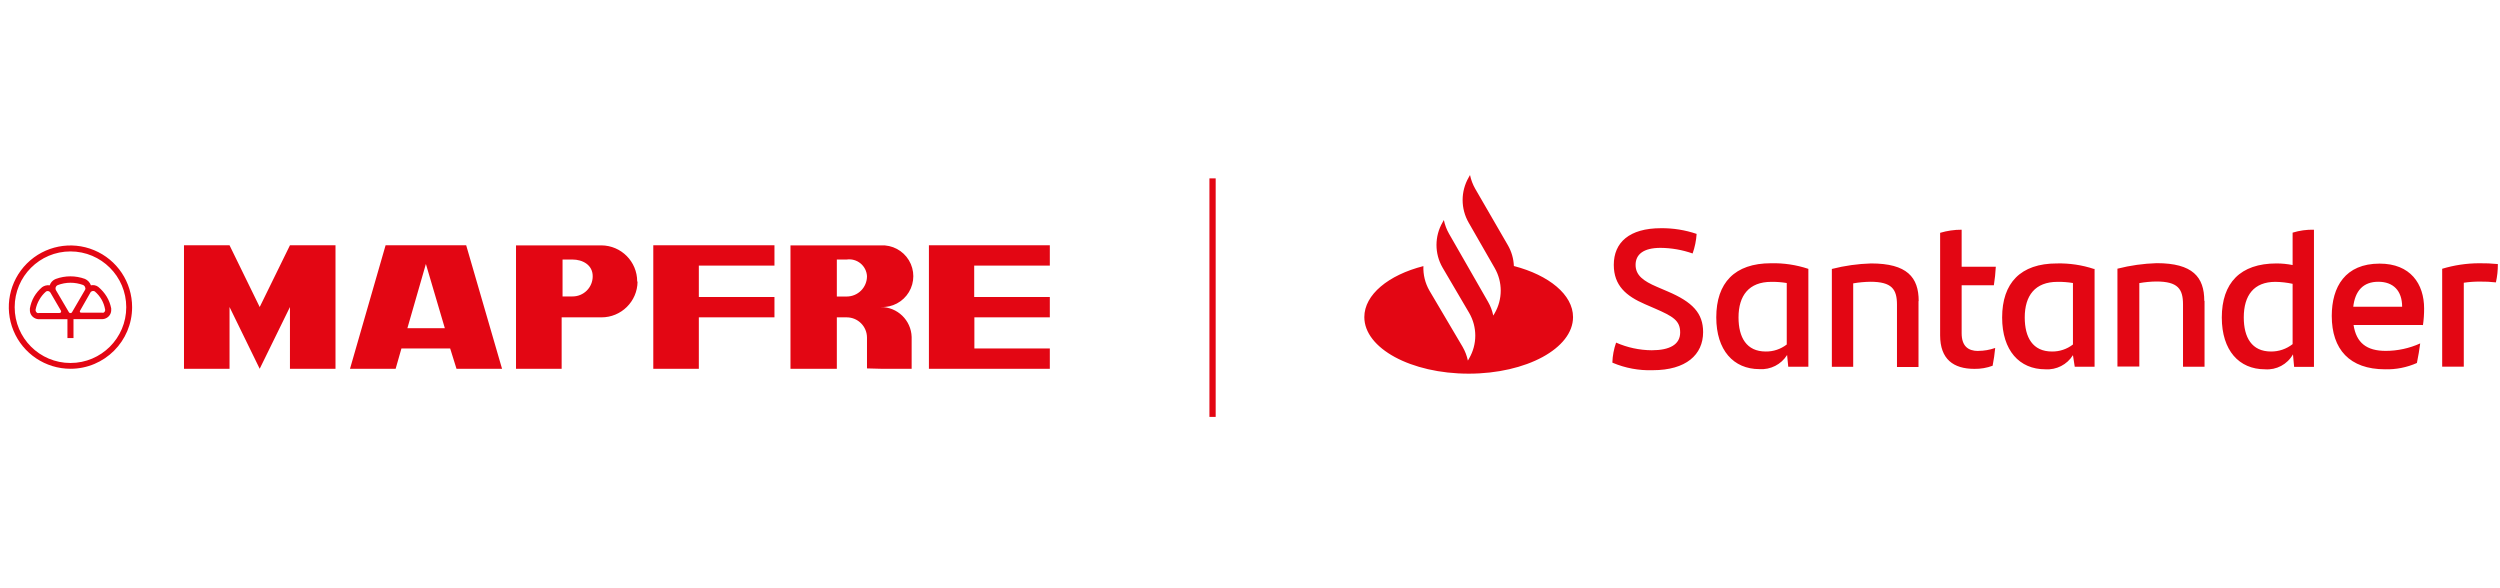
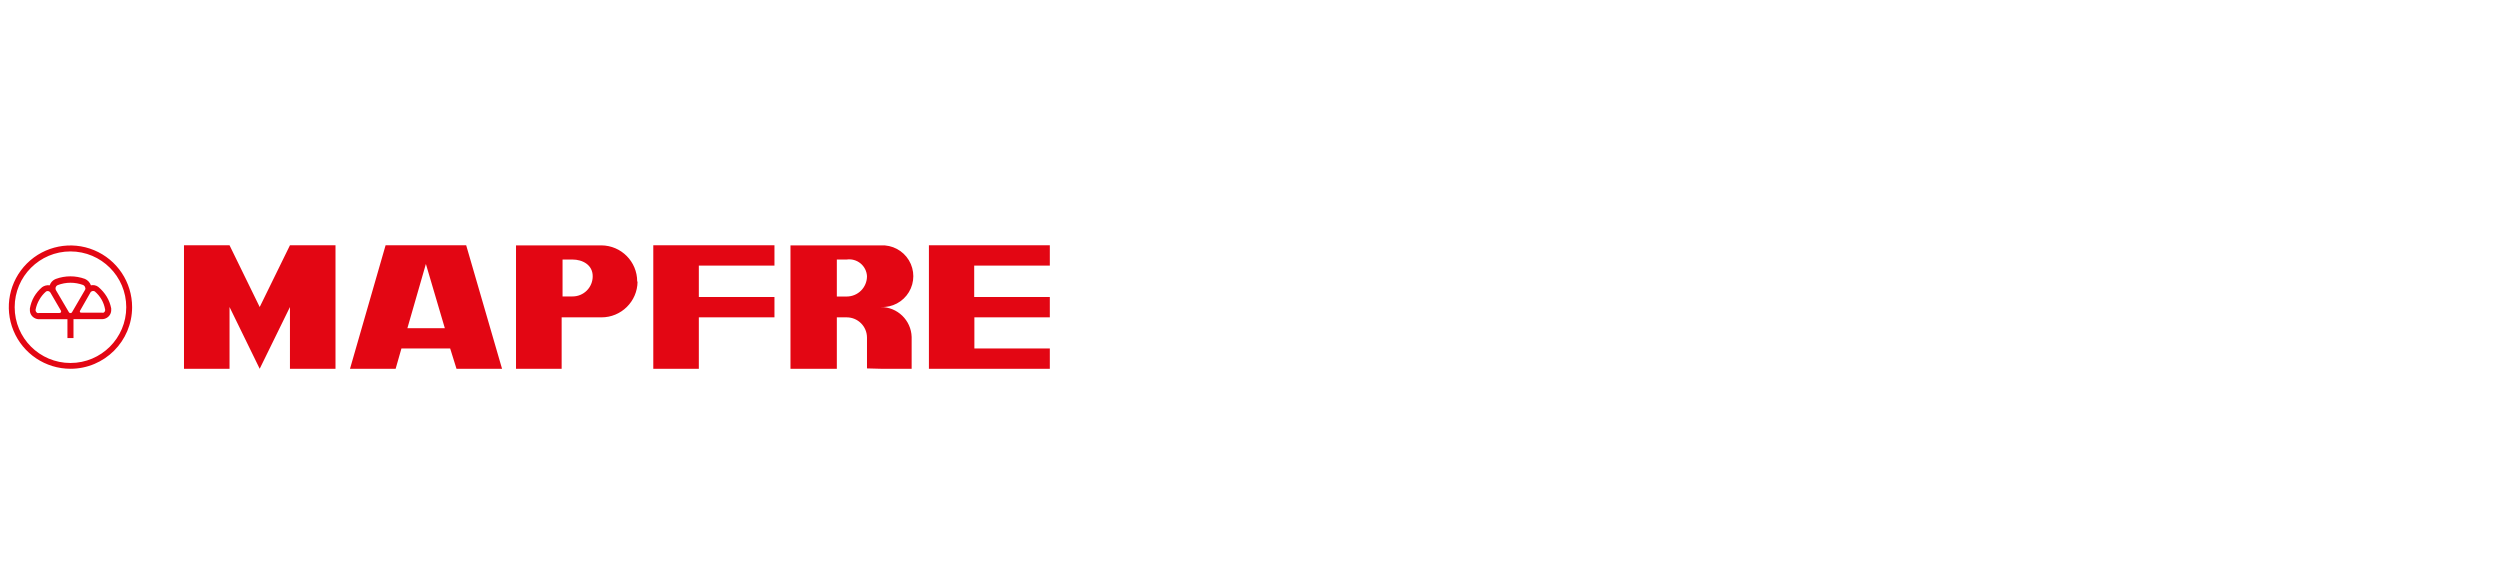
<svg xmlns="http://www.w3.org/2000/svg" width="200px" height="47px" viewBox="0 0 200 47" version="1.1">
  <title>Mafre-SVG</title>
  <g id="Mafre-SVG" stroke="none" stroke-width="1" fill="none" fill-rule="evenodd">
    <g id="Ativo-1" transform="translate(0, 14)">
-       <path d="M199.829,7.117 C199.833,7.613 199.781,8.107 199.673,8.591 C199.24,8.542 198.805,8.521 198.37,8.527 C197.946,8.526 197.523,8.557 197.103,8.619 L197.103,15.331 L195.374,15.331 L195.374,7.502 C196.332,7.213 197.327,7.064 198.327,7.06 C198.829,7.053 199.33,7.075 199.829,7.125 M188.256,10.541 L192.171,10.541 C192.171,9.253 191.459,8.541 190.263,8.541 C189.068,8.541 188.399,9.253 188.256,10.577 M193.794,12 L188.285,12 C188.505,13.423 189.324,14.071 190.861,14.071 C191.811,14.069 192.75,13.865 193.616,13.473 C193.559,13.929 193.459,14.527 193.352,15.039 C192.553,15.394 191.685,15.566 190.811,15.544 C187.964,15.544 186.541,13.943 186.541,11.274 C186.541,8.94 187.623,7.089 190.37,7.089 C192.833,7.089 193.929,8.705 193.929,10.683 C193.931,11.129 193.9,11.573 193.836,12.014 M183.409,13.523 L183.409,8.705 C182.955,8.607 182.493,8.554 182.028,8.548 C180.32,8.548 179.502,9.616 179.502,11.395 C179.502,12.996 180.142,14.121 181.68,14.121 C182.307,14.126 182.917,13.918 183.409,13.53 M185.117,4.37 L185.117,15.352 L183.53,15.352 L183.438,14.349 C182.987,15.149 182.112,15.616 181.196,15.544 C179.125,15.544 177.744,14.036 177.744,11.402 C177.744,8.641 179.217,7.075 182.121,7.075 C182.554,7.076 182.985,7.119 183.409,7.203 L183.409,4.612 C183.962,4.442 184.539,4.362 185.117,4.377 M176.363,10.071 L176.363,15.338 L174.641,15.338 L174.641,10.356 C174.641,9.117 174.235,8.52 172.505,8.52 C172.05,8.526 171.595,8.569 171.146,8.648 L171.146,15.324 L169.395,15.324 L169.395,7.495 C170.422,7.233 171.475,7.085 172.534,7.053 C175.416,7.053 176.342,8.164 176.342,10.064 M165.836,13.566 L165.836,8.641 C165.427,8.573 165.013,8.542 164.598,8.548 C162.811,8.548 161.979,9.644 161.979,11.395 C161.979,12.996 162.619,14.121 164.157,14.121 C164.764,14.129 165.356,13.931 165.836,13.559 M167.566,7.509 L167.566,15.338 L165.979,15.338 L165.836,14.413 C165.365,15.17 164.513,15.606 163.623,15.544 C161.552,15.544 160.171,14.036 160.171,11.402 C160.171,8.641 161.644,7.075 164.548,7.075 C165.555,7.051 166.559,7.2 167.516,7.516 M158.263,14.071 C158.724,14.07 159.181,13.991 159.616,13.836 C159.571,14.314 159.502,14.789 159.409,15.26 C158.943,15.434 158.448,15.518 157.95,15.509 C156.278,15.509 155.21,14.74 155.21,12.826 L155.21,4.626 C155.769,4.46 156.349,4.376 156.932,4.377 L156.932,7.338 L159.665,7.338 C159.639,7.834 159.586,8.328 159.509,8.819 L156.932,8.819 L156.932,12.655 C156.932,13.68 157.438,14.078 158.263,14.078 M153.48,10.093 L153.48,15.359 L151.758,15.359 L151.758,10.377 C151.758,9.139 151.352,8.541 149.623,8.541 C149.165,8.548 148.708,8.591 148.256,8.669 L148.256,15.345 L146.548,15.345 L146.548,7.516 C147.575,7.254 148.628,7.106 149.687,7.075 C152.569,7.075 153.495,8.185 153.495,10.085 M142.94,13.566 L142.94,8.641 C142.53,8.573 142.116,8.542 141.701,8.548 C139.915,8.548 139.082,9.644 139.082,11.395 C139.082,12.996 139.722,14.121 141.26,14.121 C141.867,14.129 142.459,13.931 142.94,13.559 M144.669,7.509 L144.669,15.338 L143.06,15.338 L142.968,14.399 C142.496,15.156 141.645,15.591 140.754,15.53 C138.683,15.53 137.302,14.021 137.302,11.388 C137.302,8.626 138.776,7.06 141.68,7.06 C142.687,7.037 143.691,7.186 144.648,7.502 M128.989,14.996 C129.007,14.455 129.108,13.92 129.288,13.409 C130.186,13.804 131.155,14.013 132.135,14.021 C133.594,14.021 134.413,13.552 134.413,12.598 C134.413,11.644 133.843,11.31 132.384,10.676 L131.58,10.327 C130.107,9.687 129.103,8.854 129.103,7.189 C129.103,5.402 130.342,4.256 132.883,4.256 C133.85,4.247 134.813,4.401 135.73,4.712 C135.696,5.246 135.588,5.773 135.409,6.278 C134.583,5.988 133.715,5.836 132.84,5.829 C131.473,5.829 130.847,6.356 130.847,7.189 C130.847,8.021 131.459,8.477 132.555,8.947 L133.402,9.31 C135.395,10.157 136.249,11.046 136.249,12.569 C136.249,14.377 134.883,15.616 132.221,15.616 C131.118,15.653 130.02,15.449 129.004,15.018 M121.11,7.274 C121.086,6.693 120.923,6.127 120.633,5.623 L118.014,1.096 C117.82,0.755 117.68,0.385 117.601,0 L117.495,0.192 C116.848,1.313 116.848,2.694 117.495,3.815 L119.573,7.438 C120.22,8.559 120.22,9.94 119.573,11.06 L119.459,11.246 C119.383,10.86 119.243,10.49 119.046,10.149 L117.146,6.833 L115.922,4.698 C115.727,4.356 115.588,3.986 115.509,3.601 L115.402,3.794 C114.758,4.91 114.758,6.286 115.402,7.402 L117.537,11.039 C118.185,12.16 118.185,13.541 117.537,14.662 L117.431,14.847 C117.349,14.462 117.207,14.092 117.011,13.751 L114.356,9.253 C114.012,8.657 113.844,7.976 113.872,7.288 C111.075,8 109.146,9.573 109.146,11.367 C109.146,13.865 112.883,15.893 117.495,15.893 C122.107,15.893 125.843,13.865 125.843,11.367 C125.843,9.573 123.915,8.014 121.11,7.281" id="Shape" fill="#E30613" fill-rule="nonzero" />
-       <line x1="97.004" y1="0.27" x2="97.004" y2="19.352" id="Path" stroke="#E30613" stroke-width="0.5" />
-       <path d="M8.413,10.776 C8.423,10.871 8.375,10.963 8.292,11.011 C8.243,11.025 8.191,11.025 8.142,11.011 L6.512,11.011 C6.474,11.02 6.434,11.009 6.406,10.982 C6.377,10.944 6.377,10.892 6.406,10.854 L7.217,9.431 C7.236,9.382 7.271,9.342 7.317,9.317 C7.399,9.264 7.505,9.264 7.587,9.317 L7.587,9.317 C7.8,9.498 7.981,9.715 8.121,9.957 C8.263,10.201 8.359,10.469 8.406,10.747 M6.84,9.053 C6.839,9.115 6.819,9.175 6.783,9.224 L5.772,10.961 C5.748,11.013 5.695,11.047 5.637,11.047 C5.579,11.047 5.526,11.013 5.502,10.961 L4.498,9.253 C4.462,9.203 4.442,9.143 4.441,9.082 C4.439,8.966 4.506,8.86 4.612,8.811 C4.939,8.685 5.286,8.62 5.637,8.619 C5.979,8.619 6.319,8.679 6.641,8.797 L6.641,8.797 C6.753,8.843 6.826,8.953 6.826,9.075 M4.875,10.854 C4.897,10.894 4.897,10.942 4.875,10.982 C4.849,11.022 4.802,11.044 4.754,11.039 L3.132,11.039 C3.085,11.053 3.036,11.053 2.989,11.039 C2.892,10.989 2.835,10.885 2.847,10.776 C2.901,10.49 3.005,10.215 3.153,9.964 C3.291,9.722 3.469,9.506 3.68,9.324 L3.68,9.324 C3.762,9.271 3.868,9.271 3.95,9.324 C3.994,9.351 4.029,9.391 4.05,9.438 L4.875,10.854 Z M8.897,10.769 C8.897,10.733 8.897,10.698 8.897,10.669 C8.833,10.34 8.713,10.025 8.541,9.737 C8.361,9.44 8.132,9.175 7.865,8.954 C7.697,8.825 7.48,8.778 7.274,8.826 C7.192,8.597 7.019,8.412 6.797,8.313 C6.046,8.038 5.221,8.038 4.47,8.313 C4.436,8.321 4.405,8.336 4.377,8.356 C4.186,8.452 4.042,8.622 3.979,8.826 C3.763,8.794 3.543,8.848 3.367,8.975 C3.112,9.192 2.896,9.449 2.726,9.737 C2.561,10.028 2.448,10.346 2.391,10.676 C2.391,10.676 2.391,10.74 2.391,10.776 C2.376,11.048 2.517,11.305 2.754,11.438 C2.875,11.509 3.013,11.544 3.153,11.537 L5.395,11.537 L5.395,13.046 L5.879,13.046 L5.879,11.53 L8.128,11.53 C8.27,11.538 8.412,11.504 8.534,11.431 C8.771,11.298 8.912,11.041 8.897,10.769 M10.1,10.577 C10.1,13.041 8.102,15.039 5.637,15.039 C3.172,15.039 1.174,13.041 1.174,10.577 C1.174,8.112 3.172,6.114 5.637,6.114 C8.102,6.114 10.1,8.112 10.1,10.577 M10.569,10.577 C10.572,8.581 9.372,6.78 7.529,6.015 C5.687,5.249 3.564,5.669 2.152,7.079 C0.74,8.489 0.316,10.611 1.079,12.455 C1.842,14.299 3.641,15.502 5.637,15.502 C8.358,15.502 10.565,13.298 10.569,10.577 M23.196,15.502 L26.84,15.502 L26.84,5.623 L23.196,5.623 L20.776,10.562 L18.363,5.623 L14.719,5.623 L14.719,15.502 L18.363,15.502 L18.363,10.562 L20.776,15.502 L23.196,10.562 L23.196,15.502 Z M35.587,12.256 L32.591,12.256 L34.071,7.117 L35.587,12.256 Z M36.52,15.502 L40.164,15.502 L37.295,5.623 L30.847,5.623 L28,15.502 L31.651,15.502 L32.114,13.879 L36.014,13.879 L36.52,15.502 Z M47.416,8.093 C47.42,8.524 47.25,8.939 46.945,9.244 C46.64,9.549 46.225,9.719 45.794,9.715 L45.004,9.715 L45.004,6.762 L45.794,6.762 C46.612,6.762 47.416,7.196 47.416,8.093 M50.975,8.512 C50.975,6.929 49.698,5.642 48.114,5.63 L41.281,5.63 L41.281,15.502 L44.932,15.502 L44.932,11.388 L48.114,11.388 C49.695,11.392 50.984,10.122 51.004,8.541 M55.907,11.388 L61.957,11.388 L61.957,9.758 L55.907,9.758 L55.907,7.246 L61.957,7.246 L61.957,5.623 L52.263,5.623 L52.263,15.502 L55.907,15.502 L55.907,11.388 Z M69.359,8.1 C69.359,8.53 69.188,8.943 68.884,9.247 C68.58,9.551 68.167,9.722 67.737,9.722 L66.947,9.722 L66.947,6.762 L67.737,6.762 C68.132,6.705 68.532,6.817 68.841,7.07 C69.149,7.323 69.338,7.694 69.359,8.093 M70.463,15.502 L72.932,15.502 L72.932,12.954 C72.89,11.62 71.797,10.562 70.463,10.562 C71.375,10.611 72.24,10.152 72.712,9.369 C73.183,8.586 73.183,7.606 72.712,6.823 C72.24,6.04 71.375,5.581 70.463,5.63 L63.238,5.63 L63.238,15.502 L66.947,15.502 L66.947,11.388 L67.737,11.388 C68.63,11.388 69.356,12.11 69.359,13.004 L69.359,15.473 L70.463,15.502 Z M77.95,13.879 L77.95,11.388 L83.986,11.388 L83.986,9.758 L77.936,9.758 L77.936,7.246 L83.986,7.246 L83.986,5.623 L74.313,5.623 L74.313,15.502 L83.986,15.502 L83.986,13.879 L77.95,13.879 Z" id="Shape" fill="#E30613" fill-rule="nonzero" />
+       <path d="M8.413,10.776 C8.423,10.871 8.375,10.963 8.292,11.011 C8.243,11.025 8.191,11.025 8.142,11.011 L6.512,11.011 C6.474,11.02 6.434,11.009 6.406,10.982 C6.377,10.944 6.377,10.892 6.406,10.854 L7.217,9.431 C7.236,9.382 7.271,9.342 7.317,9.317 C7.399,9.264 7.505,9.264 7.587,9.317 L7.587,9.317 C7.8,9.498 7.981,9.715 8.121,9.957 C8.263,10.201 8.359,10.469 8.406,10.747 M6.84,9.053 C6.839,9.115 6.819,9.175 6.783,9.224 L5.772,10.961 C5.748,11.013 5.695,11.047 5.637,11.047 C5.579,11.047 5.526,11.013 5.502,10.961 L4.498,9.253 C4.462,9.203 4.442,9.143 4.441,9.082 C4.439,8.966 4.506,8.86 4.612,8.811 C4.939,8.685 5.286,8.62 5.637,8.619 C5.979,8.619 6.319,8.679 6.641,8.797 L6.641,8.797 C6.753,8.843 6.826,8.953 6.826,9.075 M4.875,10.854 C4.897,10.894 4.897,10.942 4.875,10.982 C4.849,11.022 4.802,11.044 4.754,11.039 L3.132,11.039 C3.085,11.053 3.036,11.053 2.989,11.039 C2.892,10.989 2.835,10.885 2.847,10.776 C2.901,10.49 3.005,10.215 3.153,9.964 C3.291,9.722 3.469,9.506 3.68,9.324 L3.68,9.324 C3.762,9.271 3.868,9.271 3.95,9.324 C3.994,9.351 4.029,9.391 4.05,9.438 L4.875,10.854 Z M8.897,10.769 C8.897,10.733 8.897,10.698 8.897,10.669 C8.833,10.34 8.713,10.025 8.541,9.737 C8.361,9.44 8.132,9.175 7.865,8.954 C7.697,8.825 7.48,8.778 7.274,8.826 C7.192,8.597 7.019,8.412 6.797,8.313 C6.046,8.038 5.221,8.038 4.47,8.313 C4.436,8.321 4.405,8.336 4.377,8.356 C4.186,8.452 4.042,8.622 3.979,8.826 C3.763,8.794 3.543,8.848 3.367,8.975 C3.112,9.192 2.896,9.449 2.726,9.737 C2.561,10.028 2.448,10.346 2.391,10.676 C2.391,10.676 2.391,10.74 2.391,10.776 C2.376,11.048 2.517,11.305 2.754,11.438 C2.875,11.509 3.013,11.544 3.153,11.537 L5.395,11.537 L5.395,13.046 L5.879,13.046 L5.879,11.53 L8.128,11.53 C8.27,11.538 8.412,11.504 8.534,11.431 C8.771,11.298 8.912,11.041 8.897,10.769 M10.1,10.577 C10.1,13.041 8.102,15.039 5.637,15.039 C3.172,15.039 1.174,13.041 1.174,10.577 C1.174,8.112 3.172,6.114 5.637,6.114 C8.102,6.114 10.1,8.112 10.1,10.577 M10.569,10.577 C10.572,8.581 9.372,6.78 7.529,6.015 C5.687,5.249 3.564,5.669 2.152,7.079 C0.74,8.489 0.316,10.611 1.079,12.455 C1.842,14.299 3.641,15.502 5.637,15.502 C8.358,15.502 10.565,13.298 10.569,10.577 M23.196,15.502 L26.84,15.502 L26.84,5.623 L23.196,5.623 L20.776,10.562 L18.363,5.623 L14.719,5.623 L14.719,15.502 L18.363,15.502 L18.363,10.562 L20.776,15.502 L23.196,10.562 L23.196,15.502 Z M35.587,12.256 L32.591,12.256 L34.071,7.117 L35.587,12.256 Z M36.52,15.502 L40.164,15.502 L37.295,5.623 L30.847,5.623 L28,15.502 L31.651,15.502 L32.114,13.879 L36.014,13.879 Z M47.416,8.093 C47.42,8.524 47.25,8.939 46.945,9.244 C46.64,9.549 46.225,9.719 45.794,9.715 L45.004,9.715 L45.004,6.762 L45.794,6.762 C46.612,6.762 47.416,7.196 47.416,8.093 M50.975,8.512 C50.975,6.929 49.698,5.642 48.114,5.63 L41.281,5.63 L41.281,15.502 L44.932,15.502 L44.932,11.388 L48.114,11.388 C49.695,11.392 50.984,10.122 51.004,8.541 M55.907,11.388 L61.957,11.388 L61.957,9.758 L55.907,9.758 L55.907,7.246 L61.957,7.246 L61.957,5.623 L52.263,5.623 L52.263,15.502 L55.907,15.502 L55.907,11.388 Z M69.359,8.1 C69.359,8.53 69.188,8.943 68.884,9.247 C68.58,9.551 68.167,9.722 67.737,9.722 L66.947,9.722 L66.947,6.762 L67.737,6.762 C68.132,6.705 68.532,6.817 68.841,7.07 C69.149,7.323 69.338,7.694 69.359,8.093 M70.463,15.502 L72.932,15.502 L72.932,12.954 C72.89,11.62 71.797,10.562 70.463,10.562 C71.375,10.611 72.24,10.152 72.712,9.369 C73.183,8.586 73.183,7.606 72.712,6.823 C72.24,6.04 71.375,5.581 70.463,5.63 L63.238,5.63 L63.238,15.502 L66.947,15.502 L66.947,11.388 L67.737,11.388 C68.63,11.388 69.356,12.11 69.359,13.004 L69.359,15.473 L70.463,15.502 Z M77.95,13.879 L77.95,11.388 L83.986,11.388 L83.986,9.758 L77.936,9.758 L77.936,7.246 L83.986,7.246 L83.986,5.623 L74.313,5.623 L74.313,15.502 L83.986,15.502 L83.986,13.879 L77.95,13.879 Z" id="Shape" fill="#E30613" fill-rule="nonzero" />
    </g>
  </g>
</svg>